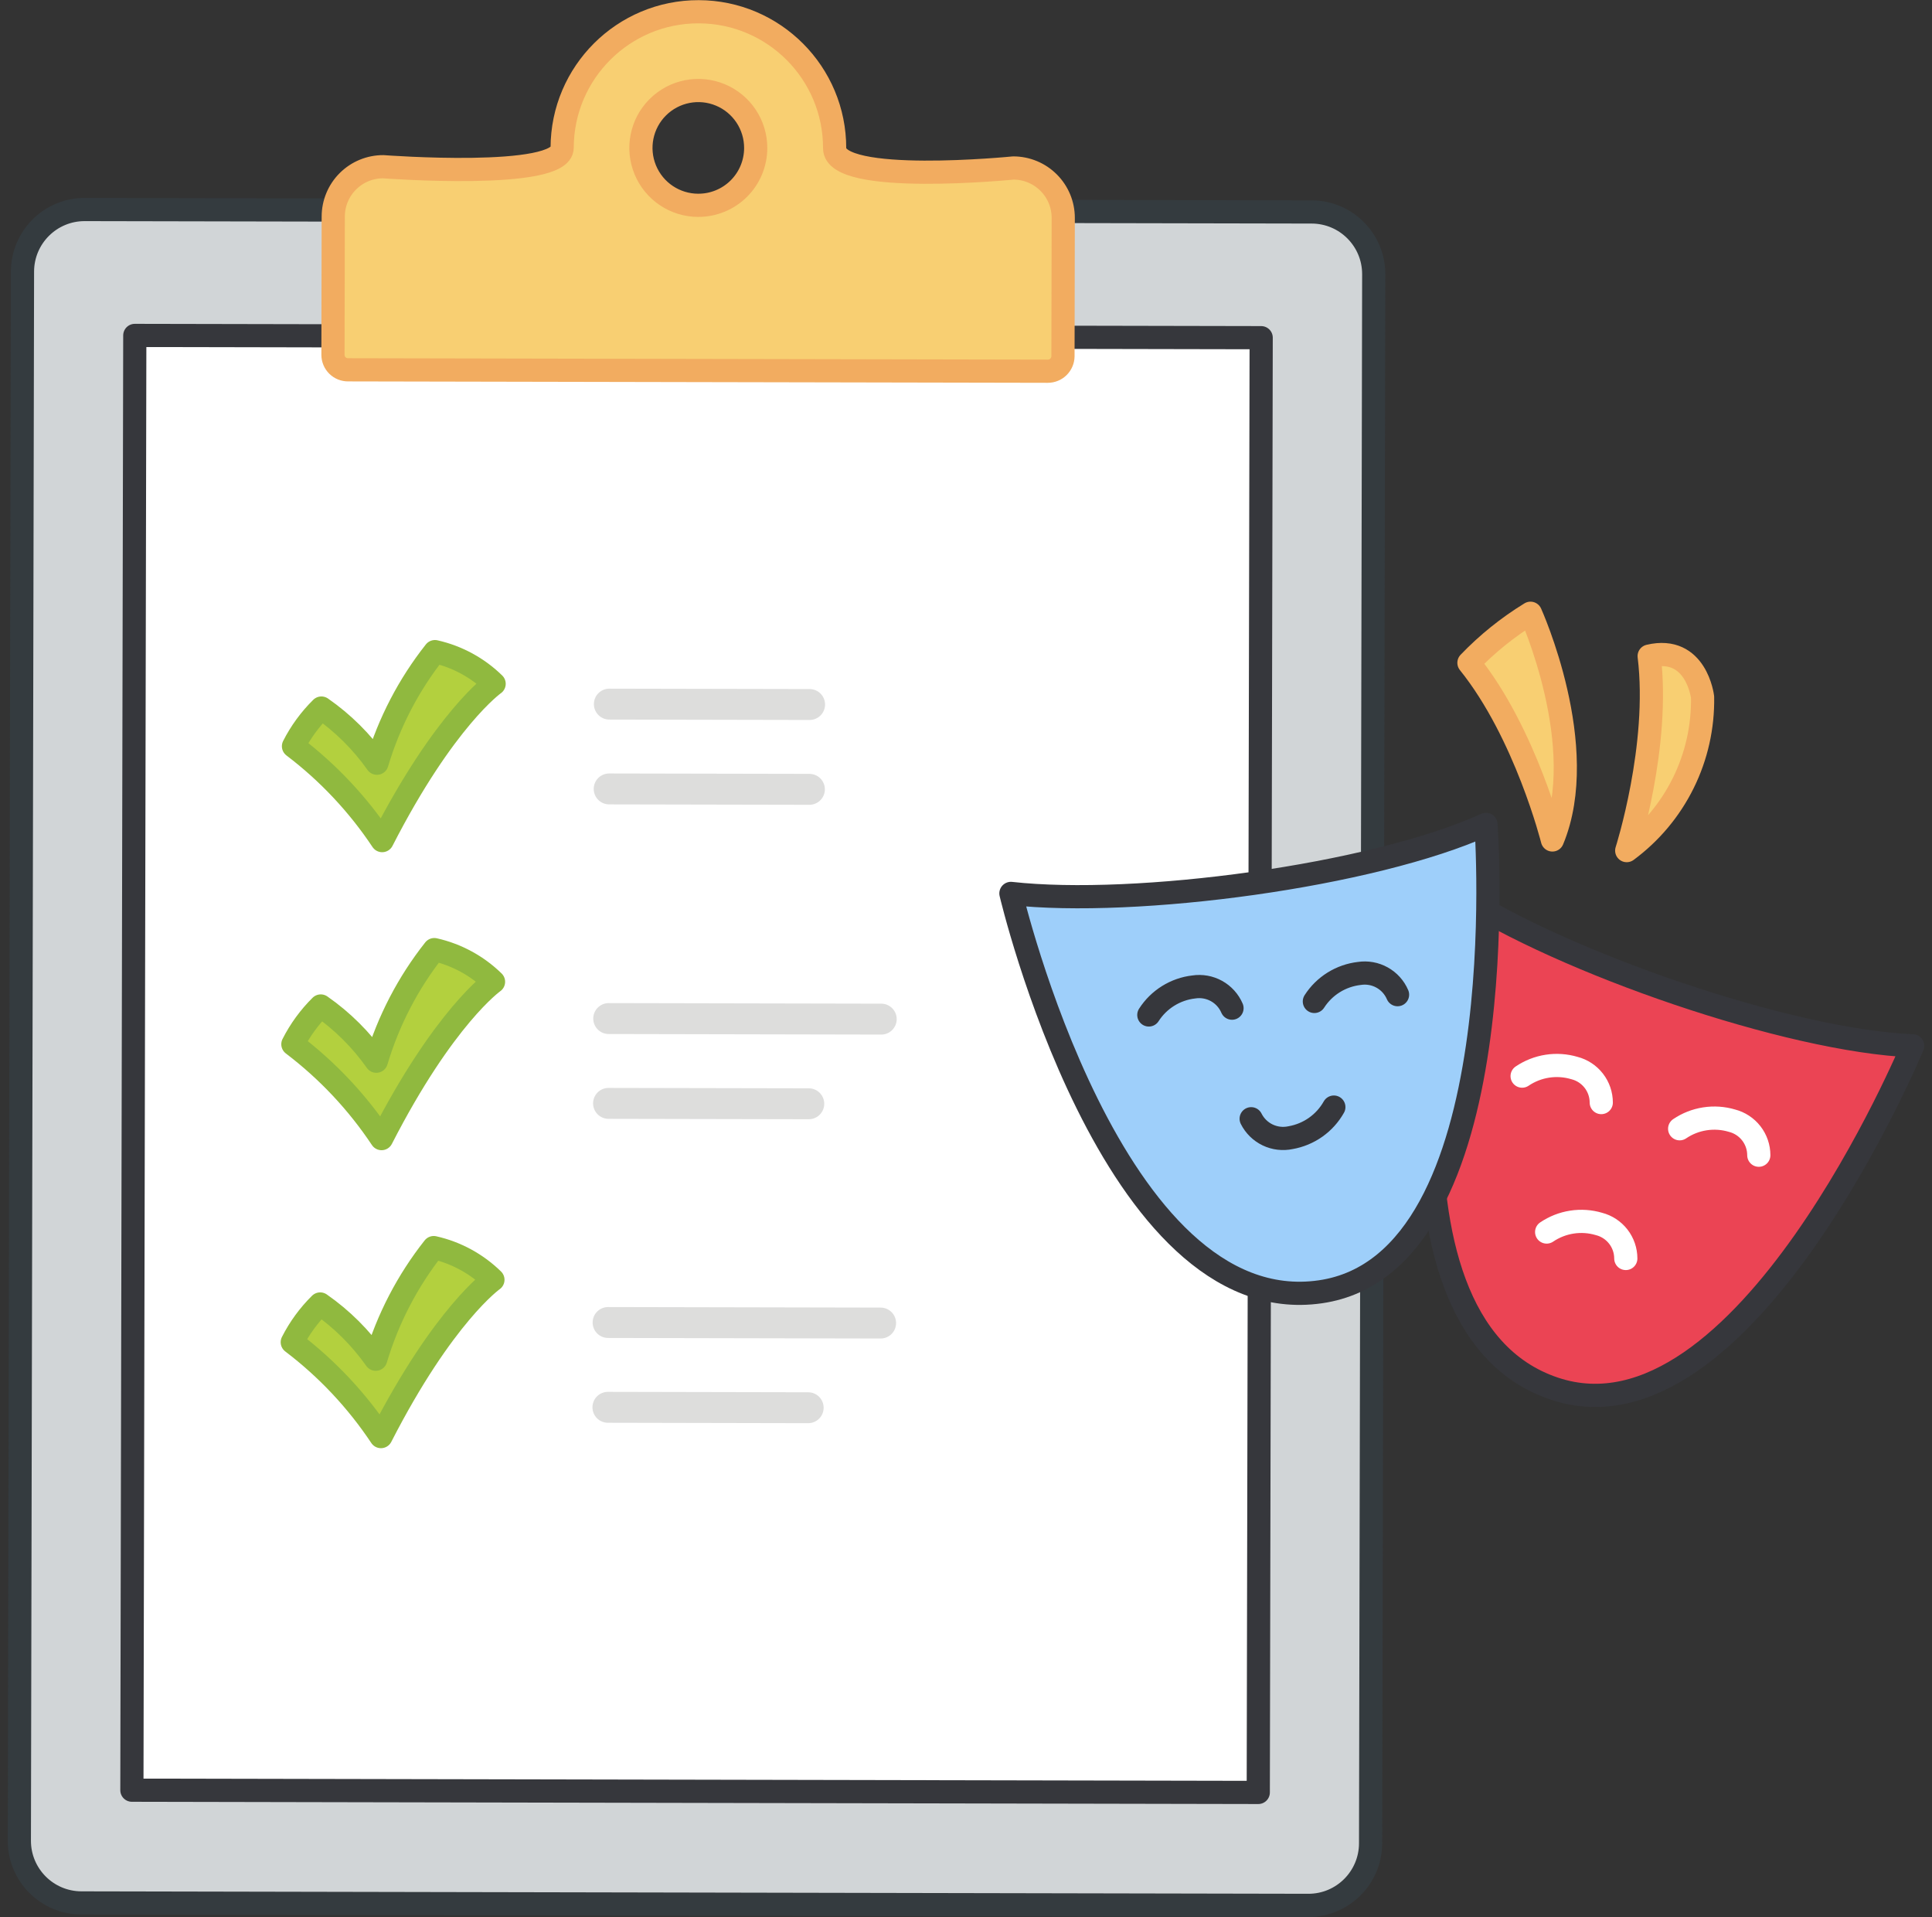
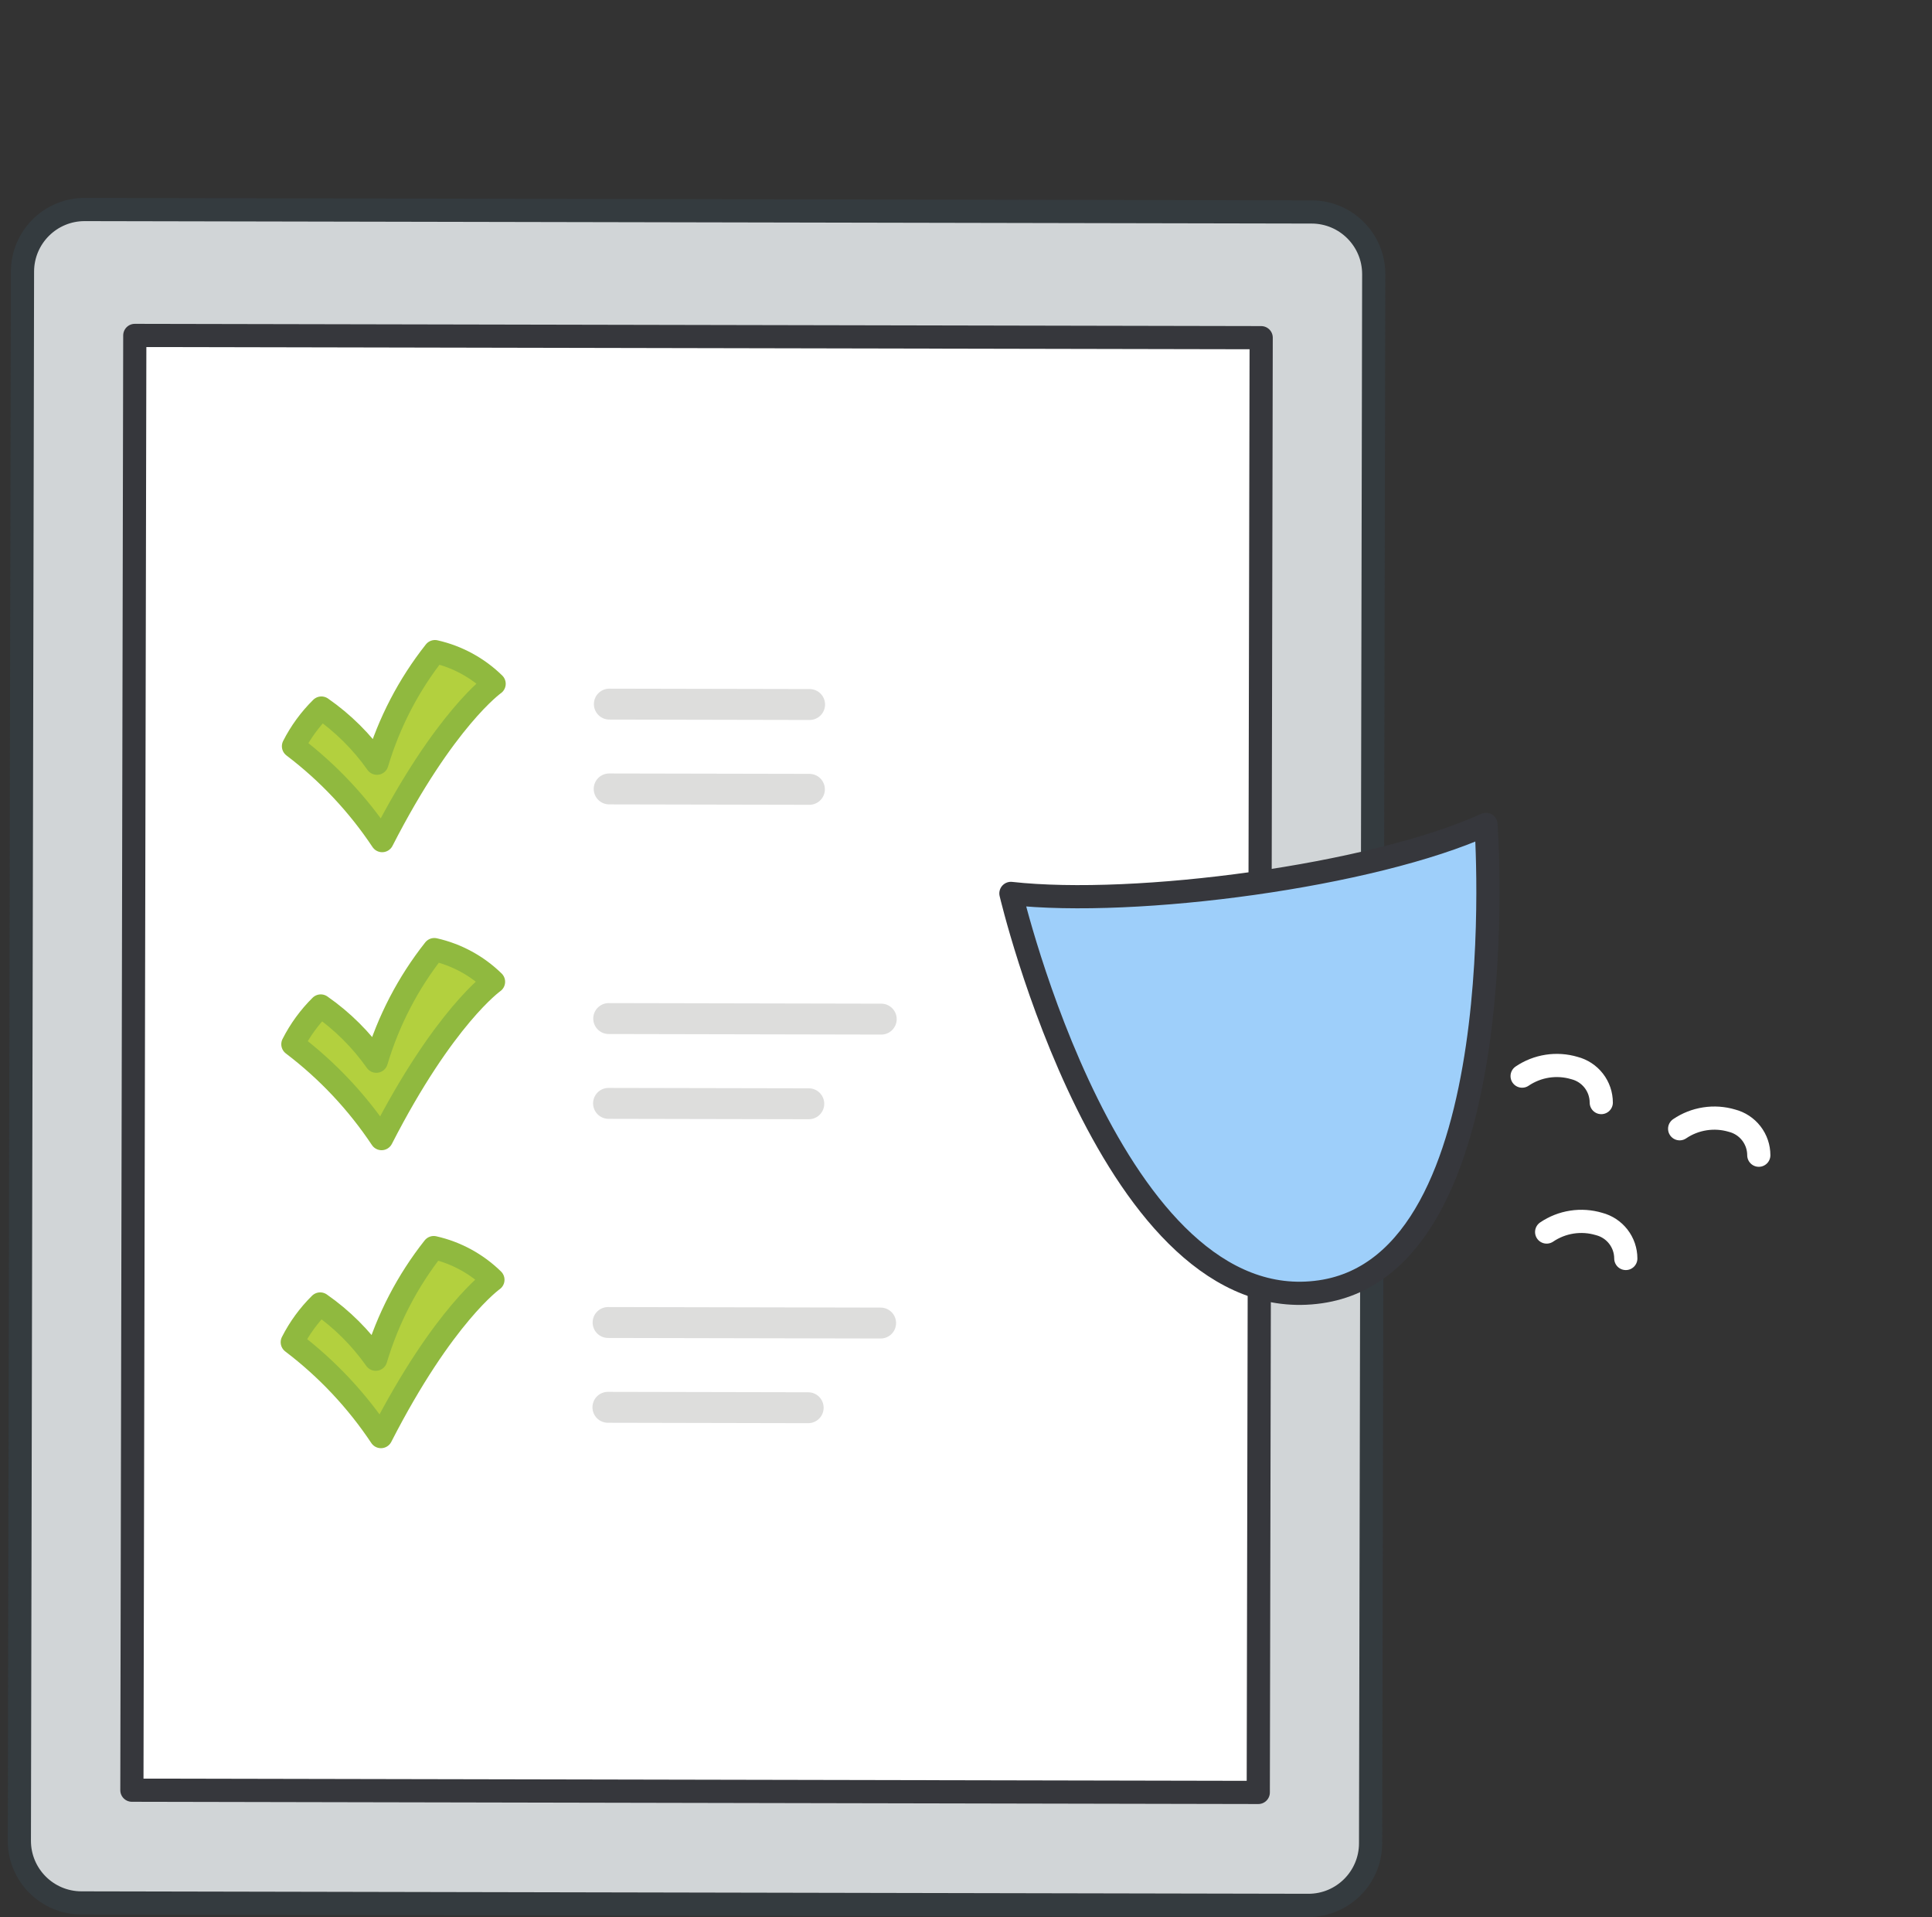
<svg xmlns="http://www.w3.org/2000/svg" width="125" height="124" viewBox="0 0 125 124" fill="none">
  <rect x="0" y="0" width="125" height="124" fill="#333333" stroke="none" />
  <g clip-path="url(#clip0_5623_3983)">
    <path d="M84.867 13.711L5.484 13.553C3.263 13.548 1.459 15.345 1.455 17.566L1.252 119.061C1.247 121.281 3.044 123.085 5.265 123.09L84.648 123.248C86.868 123.253 88.672 121.456 88.677 119.236L88.88 17.741C88.884 15.52 87.088 13.716 84.867 13.711Z" fill="#D1D5D7" stroke="#343B3F" stroke-width="1.5" stroke-linejoin="round" />
    <path d="M8.721 21.697L81.598 21.843L81.41 115.943L8.533 115.797L8.721 21.697Z" fill="white" stroke="#36373C" stroke-width="1.5" stroke-linejoin="round" />
-     <path d="M65.567 10.866C65.567 10.866 54.001 12.019 54.001 9.593C54.011 4.725 50.072 0.77 45.204 0.76C40.336 0.75 36.381 4.69 36.371 9.558C36.371 11.658 24.798 10.784 24.798 10.784C23.941 10.781 23.118 11.12 22.511 11.724C21.904 12.328 21.562 13.15 21.561 14.007L21.543 22.951C21.543 23.079 21.568 23.206 21.618 23.325C21.667 23.443 21.74 23.551 21.831 23.641C21.922 23.731 22.03 23.802 22.149 23.85C22.268 23.898 22.396 23.922 22.524 23.921L67.789 24.012C68.047 24.013 68.296 23.913 68.48 23.732C68.664 23.551 68.77 23.305 68.774 23.047L68.792 14.103C68.793 13.679 68.71 13.258 68.549 12.866C68.387 12.474 68.15 12.117 67.85 11.816C67.551 11.516 67.195 11.277 66.803 11.114C66.411 10.951 65.991 10.867 65.567 10.866ZM45.178 13.281C43.675 13.28 42.321 12.374 41.748 10.984C41.175 9.594 41.495 7.997 42.56 6.937C43.625 5.877 45.224 5.562 46.611 6.141C47.998 6.72 48.899 8.078 48.894 9.58C48.892 10.563 48.5 11.506 47.803 12.2C47.106 12.894 46.162 13.283 45.179 13.28L45.178 13.281Z" fill="#F8CF72" stroke="#F2AC60" stroke-width="1.5" stroke-linejoin="round" />
    <path d="M18.988 48.269C21.228 49.969 23.168 52.033 24.726 54.374C28.766 46.485 31.97 44.231 31.97 44.231C30.912 43.196 29.586 42.475 28.141 42.15C26.444 44.296 25.17 46.746 24.388 49.368C23.407 47.978 22.191 46.771 20.794 45.8C20.063 46.521 19.453 47.354 18.988 48.269ZM18.949 67.545C21.189 69.245 23.129 71.309 24.687 73.65C28.728 65.76 31.931 63.506 31.931 63.506C30.872 62.471 29.545 61.75 28.1 61.425C26.403 63.572 25.13 66.022 24.347 68.644C23.366 67.253 22.15 66.044 20.753 65.071C20.023 65.793 19.414 66.629 18.949 67.545ZM18.91 86.82C21.15 88.52 23.09 90.584 24.648 92.925C28.689 85.036 31.892 82.782 31.892 82.782C30.834 81.746 29.508 81.025 28.063 80.7C26.366 82.847 25.092 85.297 24.31 87.92C23.329 86.529 22.113 85.32 20.716 84.347C19.985 85.069 19.375 85.904 18.91 86.82Z" fill="#B3D03E" stroke="#90B93F" stroke-width="1.5" stroke-linejoin="round" />
    <path d="M39.424 45.545L52.381 45.571M39.413 51.031L52.369 51.057M39.383 65.885L57.016 65.921M39.372 71.371L52.328 71.397M39.343 85.545L56.976 85.581M39.332 91.031L52.289 91.058" stroke="#DDDDDC" stroke-width="2" stroke-linecap="round" stroke-linejoin="round" />
-     <path d="M100.572 89.826C87.62 85.499 94.291 57.806 94.291 57.806C101.104 62.249 115.691 67.317 123.75 67.647C123.75 67.647 112.832 93.921 100.572 89.826Z" fill="#EB4454" stroke="#36373C" stroke-width="1.5" stroke-linejoin="round" />
    <path d="M98.481 69.608C98.972 69.276 99.53 69.056 100.116 68.966C100.701 68.876 101.3 68.917 101.867 69.086C102.363 69.213 102.803 69.502 103.117 69.906C103.431 70.31 103.601 70.807 103.602 71.319M108.673 73.013C109.164 72.68 109.722 72.461 110.308 72.371C110.893 72.28 111.492 72.321 112.059 72.49C112.555 72.617 112.995 72.906 113.309 73.31C113.623 73.715 113.794 74.212 113.794 74.724M100.068 79.693C100.559 79.361 101.117 79.141 101.703 79.051C102.288 78.961 102.887 79.002 103.454 79.171C103.95 79.298 104.39 79.587 104.704 79.991C105.018 80.395 105.188 80.892 105.189 81.404" stroke="white" stroke-width="1.5" stroke-linecap="round" stroke-linejoin="round" />
    <path d="M85.434 83.558C71.919 85.521 65.406 57.79 65.406 57.79C73.49 58.69 88.806 56.655 96.143 53.326C96.143 53.326 98.226 81.7 85.434 83.558Z" fill="#9ECFFA" stroke="#36373C" stroke-width="1.5" stroke-linejoin="round" />
-     <path d="M74.329 65.652C74.649 65.153 75.076 64.732 75.579 64.419C76.082 64.106 76.648 63.908 77.237 63.841C77.743 63.763 78.261 63.855 78.709 64.104C79.156 64.352 79.509 64.742 79.711 65.213M85.039 64.778C85.359 64.279 85.787 63.858 86.289 63.545C86.792 63.232 87.359 63.035 87.947 62.967C88.453 62.889 88.971 62.981 89.419 63.23C89.867 63.478 90.219 63.868 90.421 64.339M86.3 71.611C86.009 72.127 85.607 72.573 85.123 72.915C84.638 73.257 84.084 73.487 83.5 73.589C82.999 73.696 82.477 73.634 82.016 73.413C81.554 73.191 81.179 72.823 80.95 72.365" stroke="#36373C" stroke-width="1.5" stroke-linecap="round" stroke-linejoin="round" />
-     <path d="M100.44 54.332C100.44 54.332 98.708 47.432 95.04 42.874C96.225 41.639 97.564 40.562 99.023 39.668C99.023 39.668 102.943 48.318 100.44 54.332ZM105.248 55.021C105.248 55.021 107.414 48.244 106.701 42.44C109.763 41.714 110.156 45.092 110.156 45.092C110.189 47.018 109.761 48.925 108.907 50.652C108.053 52.379 106.799 53.877 105.248 55.021Z" fill="#F8CF72" stroke="#F2AC60" stroke-width="1.5" stroke-linejoin="round" />
  </g>
  <defs>
    <clipPath id="clip0_5623_3983">
      <rect width="124" height="124" fill="white" transform="translate(0.5)" />
    </clipPath>
  </defs>
</svg>